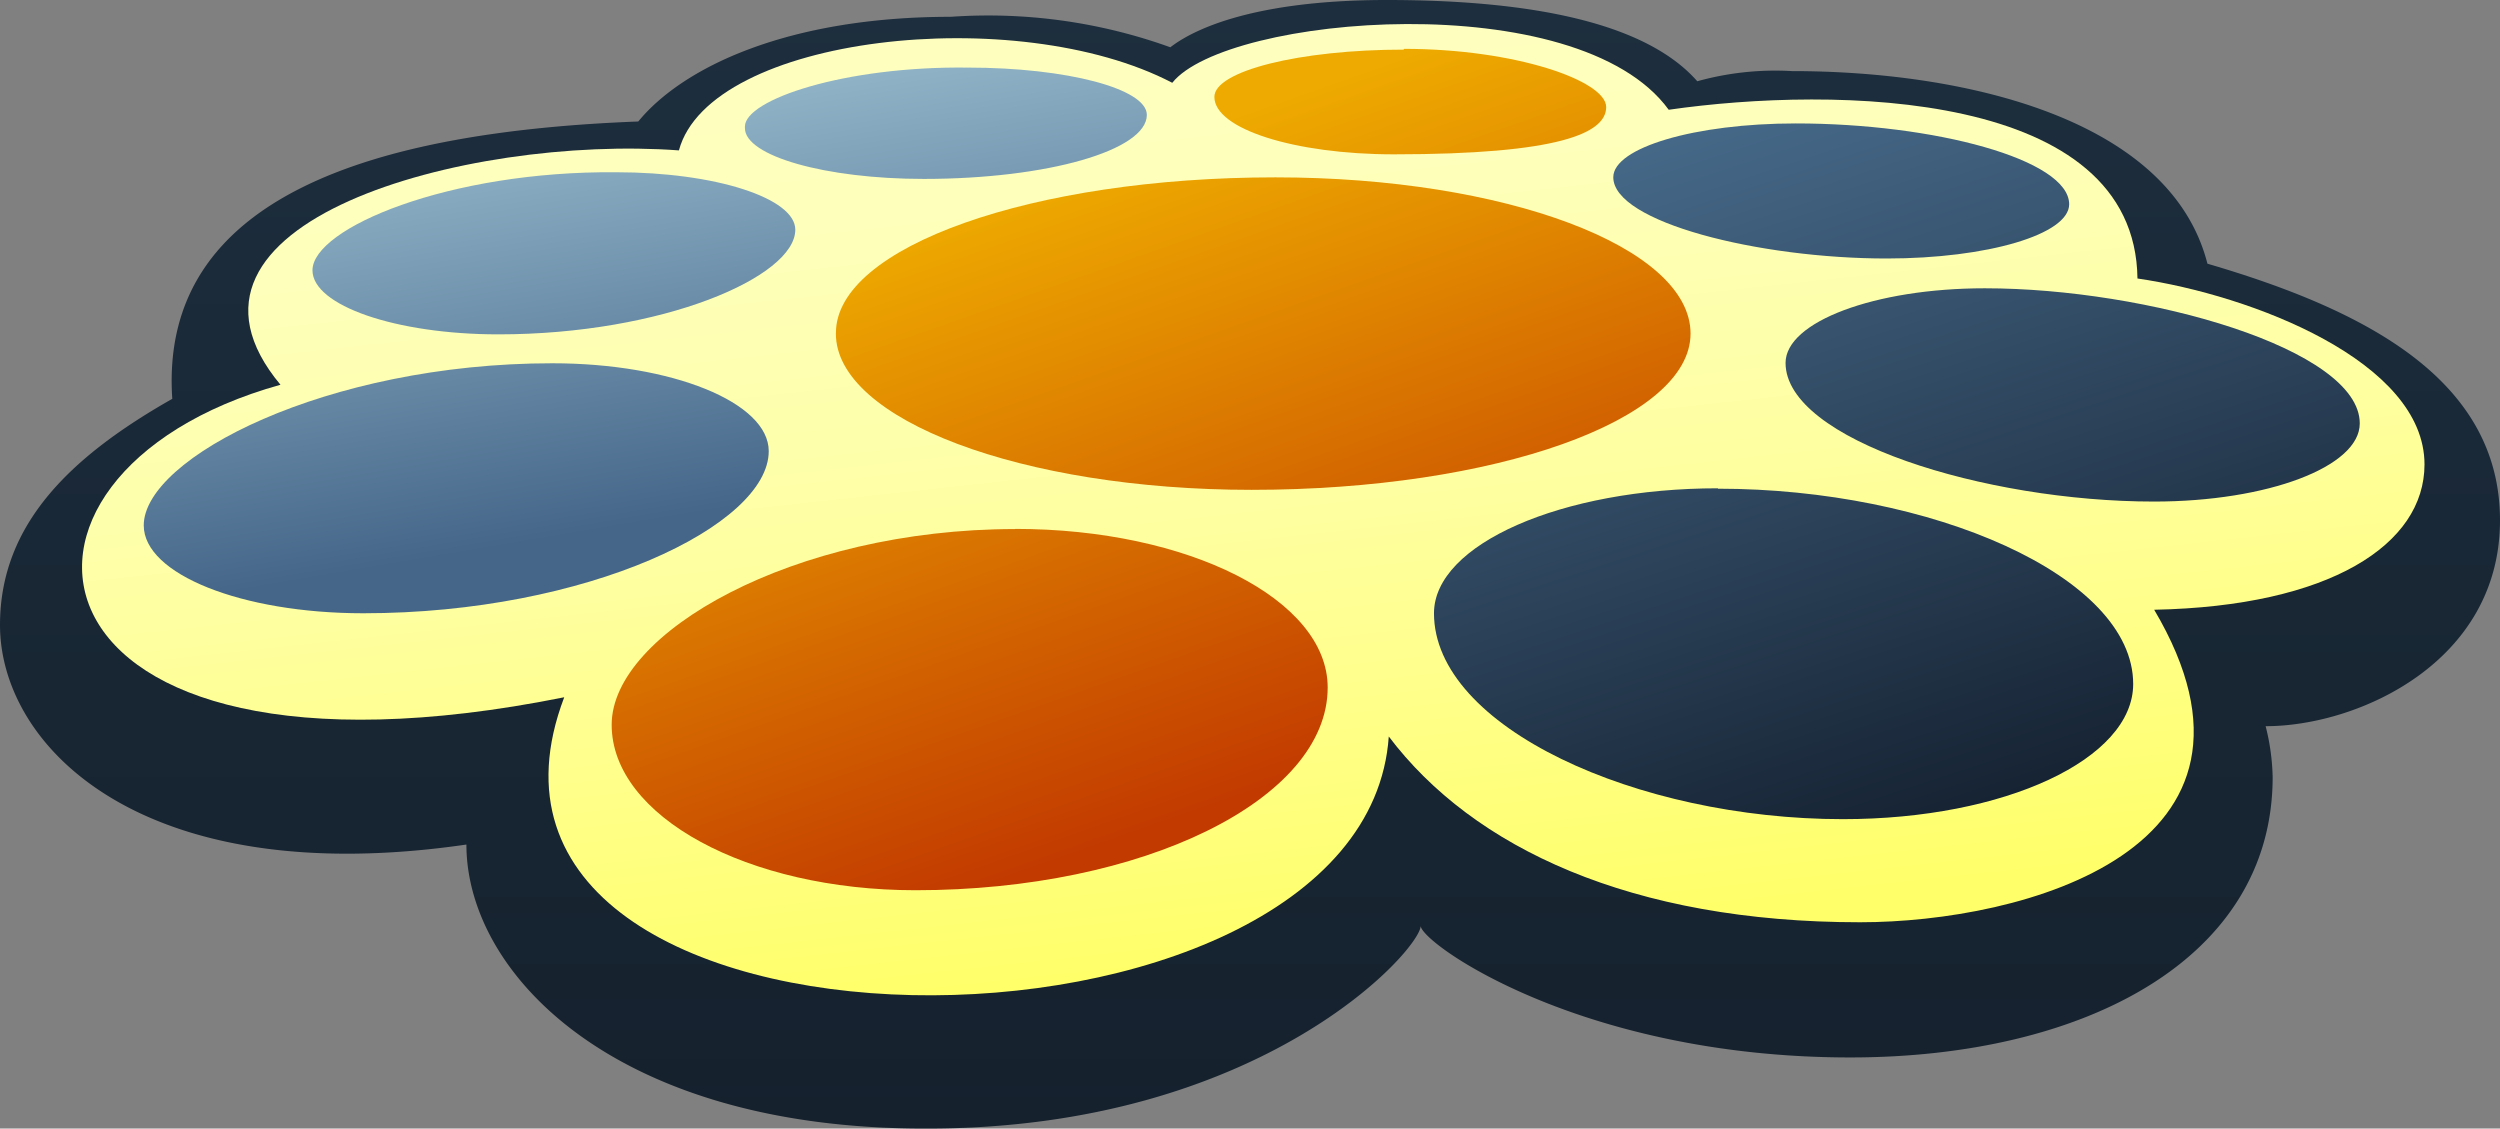
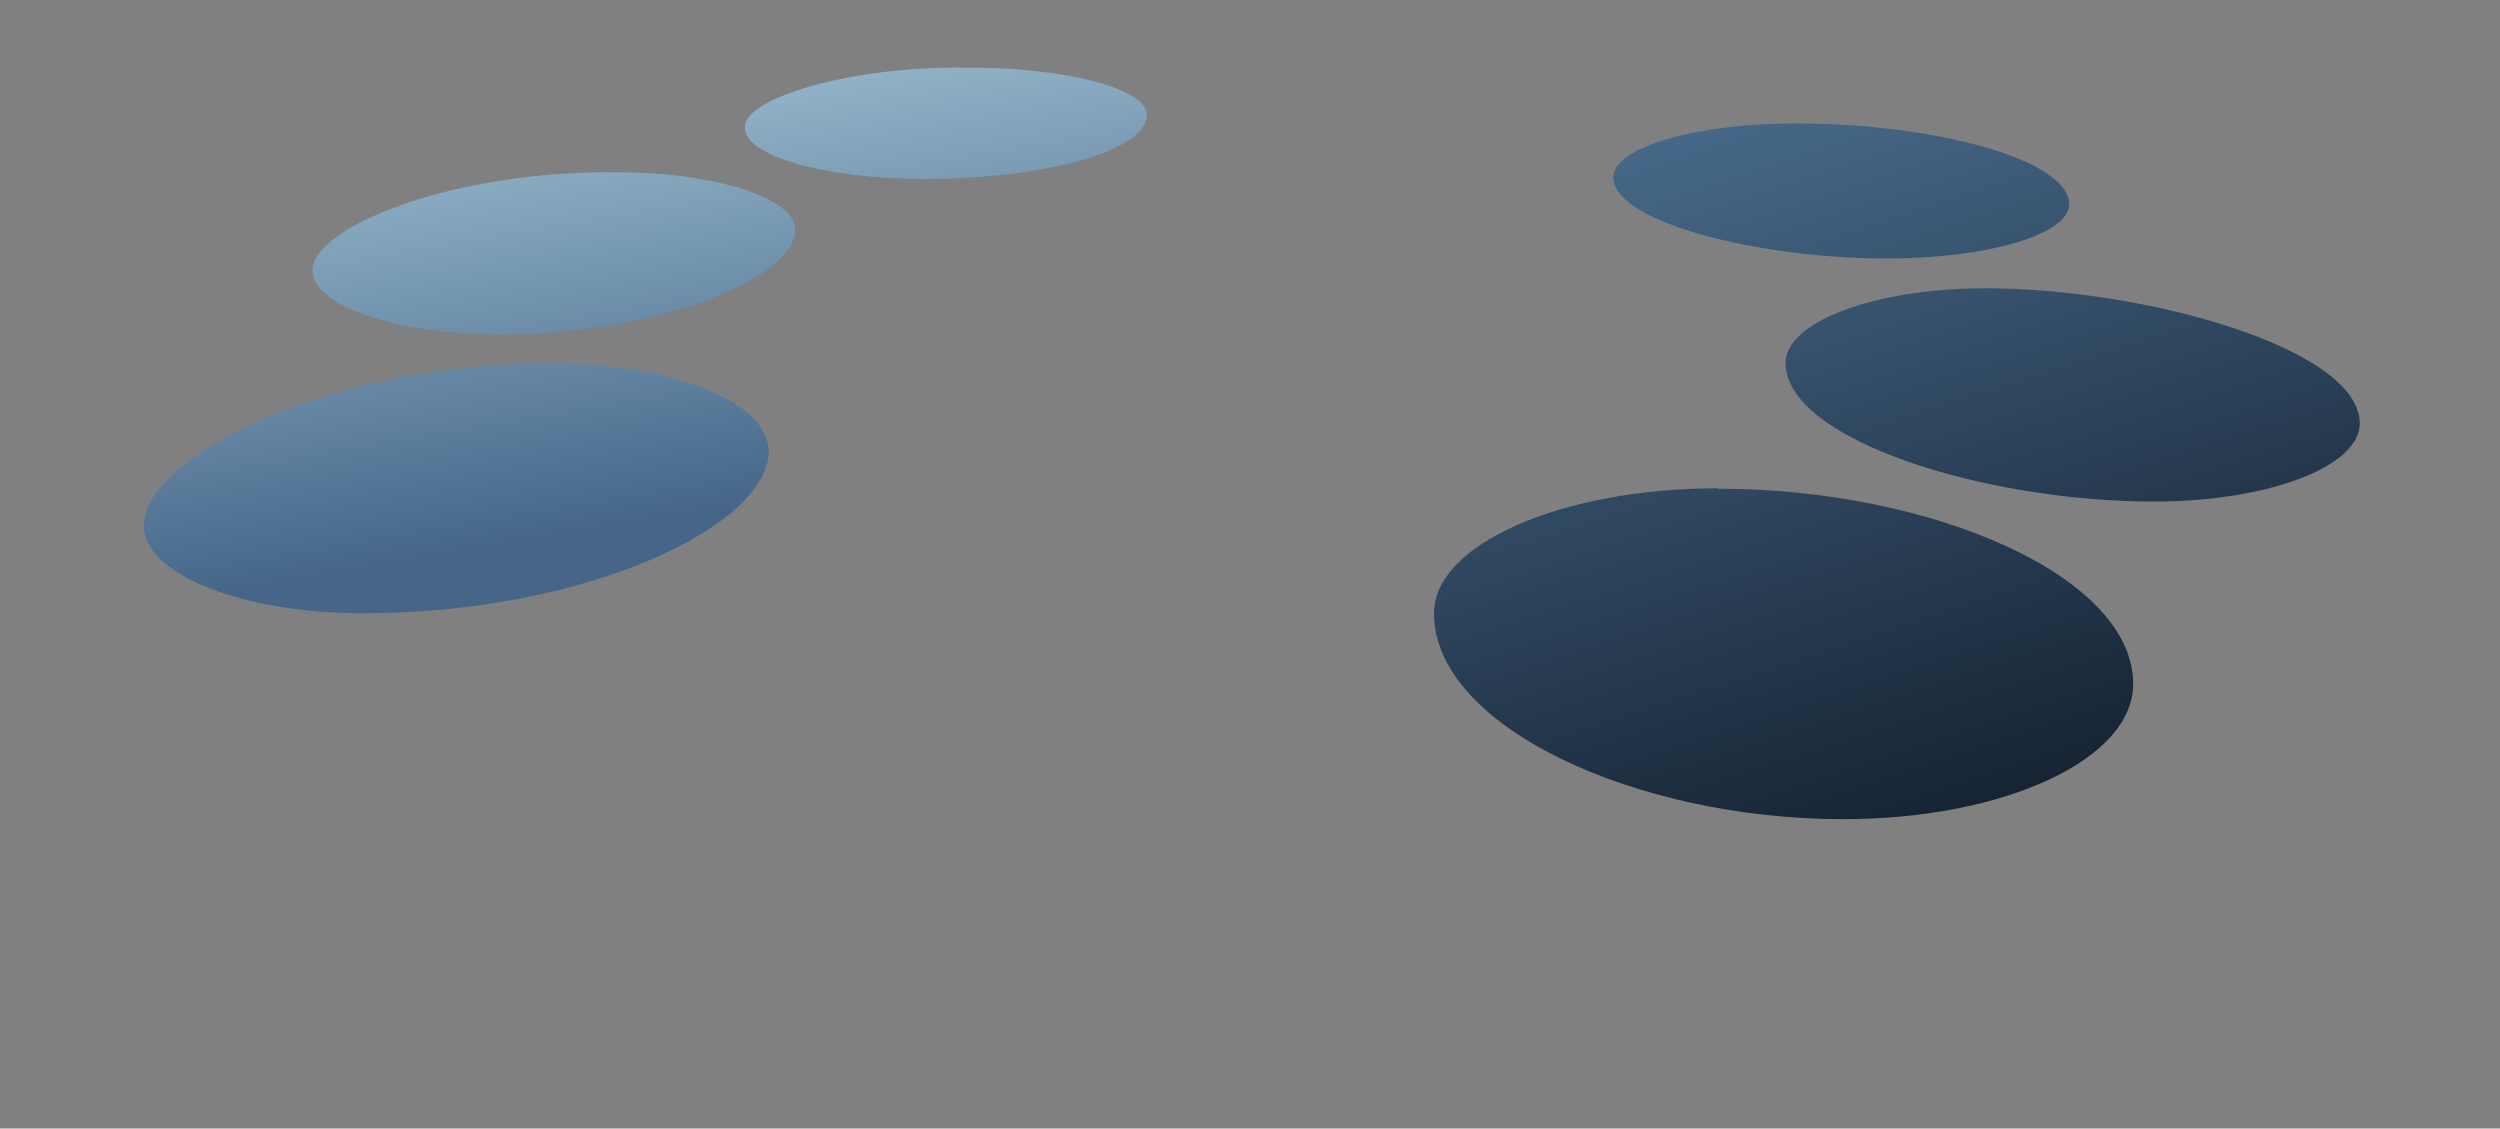
<svg xmlns="http://www.w3.org/2000/svg" width="87.621" height="39.553">
  <rect width="100%" height="100%" fill="#808080" stroke="none" />
  <defs>
    <linearGradient id="linear-gradient" x1=".5" x2=".5" y2="1" gradientUnits="objectBoundingBox">
      <stop offset="0" stop-color="#1d2e3e" />
      <stop offset="1" stop-color="#15212d" />
    </linearGradient>
    <linearGradient id="linear-gradient-2" x1=".345" y1="-.144" x2=".656" y2="1.156" gradientUnits="objectBoundingBox">
      <stop offset=".17" stop-color="#feffbf" />
      <stop offset=".28" stop-color="#feffb9" />
      <stop offset=".43" stop-color="#feffa8" />
      <stop offset=".6" stop-color="#ffff8d" />
      <stop offset=".78" stop-color="#ffff69" />
    </linearGradient>
    <linearGradient id="linear-gradient-3" x1=".385" y1=".102" x2=".605" y2=".802" gradientUnits="objectBoundingBox">
      <stop offset="0" stop-color="#91b4c8" />
      <stop offset="1" stop-color="#456689" />
    </linearGradient>
    <linearGradient id="linear-gradient-4" x1=".343" y1=".185" x2=".647" y2=".861" gradientUnits="objectBoundingBox">
      <stop offset="0" stop-color="#ea0" />
      <stop offset="1" stop-color="#c23a00" />
    </linearGradient>
    <linearGradient id="linear-gradient-5" x1=".254" y1=".012" x2=".66" y2=".948" gradientUnits="objectBoundingBox">
      <stop offset="0" stop-color="#466989" />
      <stop offset="1" stop-color="#162333" />
    </linearGradient>
  </defs>
  <g id="serendipity" transform="translate(-.5 -18.08)">
-     <path id="Path_29949" data-name="Path 29949" d="M16.847 47.68C5.47 49.336.5 44.243.5 39.985c0-3.546 2.492-5.914 6.038-7.927-.479-7.119 7.106-9.365 16.333-9.72 1.547-1.889 5.216-3.669 10.953-3.669a18.811 18.811 0 017.694 1.068c1.068-.821 3.4-1.657 7.585-1.657 5.2 0 9.118.835 10.884 2.848a10.2 10.2 0 013.327-.356c6.024 0 13.253 1.657 14.553 6.75 5.463 1.6 10.254 4.025 10.254 8.995s-4.97 7.215-8.214 7.215a7.858 7.858 0 01.246 1.78c0 6.394-6.626 9.83-14.8 9.83-9.474 0-15.06-4.025-15.06-4.614 0 .821-5.558 7.106-17.278 7.106-10.966.04-16.168-5.434-16.168-9.954z" fill="url(#linear-gradient)" />
-     <path id="Path_29950" data-name="Path 29950" d="M48.4 43.66c-.835 12.322-34.1 12.322-28.9-1.369C.081 46.193-1.7 34.473 9.555 31.338c-4.737-5.682 6.5-8.762 13.965-8.214 1.08-4.024 11.842-5.217 17.291-2.369 1.889-2.369 14.211-3.436 17.4.945 5.8-.835 16.347-.712 16.429 5.914 4.026.586 10.06 2.916 10.06 6.517 0 2.807-3.313 4.97-9.474 5.093 4.974 8.406-4.61 10.953-10.306 10.953-8.009 0-13.568-2.6-16.525-6.517z" transform="translate(.775 .227)" fill="url(#linear-gradient-2)" />
    <path id="Path_29951" data-name="Path 29951" d="M18.5 30.174c4.189 0 7.585 1.369 7.585 3.08 0 2.6-6.366 5.682-14.211 5.682-4.258 0-7.694-1.369-7.694-3.08 0-2.368 6.407-5.682 14.32-5.682zm-8.406-3.258c0 1.232 2.916 2.245 6.517 2.245 5.75 0 10.405-2.013 10.405-3.669 0-1.109-2.807-2.013-6.27-2.013-5.86-.054-10.652 1.958-10.652 3.437zm15.156-4.983c0 .972 2.807 1.78 6.27 1.78 4.326 0 7.817-1 7.817-2.245 0-.917-2.807-1.657-6.27-1.657-4.326-.055-7.817 1.123-7.817 2.067z" transform="translate(1.358 .638)" fill="url(#linear-gradient-3)" />
-     <path id="Path_29952" data-name="Path 29952" d="M30.3 36.156c6.079 0 10.953 2.478 10.953 5.558 0 3.929-6.462 7.106-14.444 7.106-5.887 0-10.651-2.588-10.651-5.8s6.353-6.859 14.143-6.859zm-6.284-6.845c0 3.012 6.517 5.476 14.567 5.476 8.516 0 15.388-2.437 15.388-5.476s-6.5-5.476-14.553-5.476c-8.516 0-15.4 2.437-15.4 5.449zm19.906-9.953c-3.669 0-6.64.753-6.64 1.657 0 1.123 2.807 2.013 6.284 2.013 5.791 0 7.448-.739 7.448-1.657s-3.176-2.04-7.092-2.04z" transform="translate(5.78 .461)" fill="url(#linear-gradient-4)" />
    <path id="Path_29953" data-name="Path 29953" d="M49.888 21.24c4.847 0 9.584 1.26 9.584 2.834 0 1.054-2.861 1.9-6.394 1.9-4.491 0-9.584-1.273-9.584-2.848 0-1.037 2.861-1.886 6.394-1.886zm12.554 13.253c3.984 0 7.215-1.218 7.215-2.738 0-2.615-7.461-4.737-13.143-4.737-3.861 0-6.982 1.177-6.982 2.615 0 2.697 6.982 4.86 12.91 4.86zm-15.279-.465c-5.476 0-9.953 1.958-9.953 4.381 0 3.984 7.106 7.215 14.334 7.215 5.682 0 10.172-2.108 10.172-4.737 0-3.792-7.092-6.845-14.553-6.845z" transform="translate(13.549 1.166)" fill="url(#linear-gradient-5)" />
  </g>
</svg>